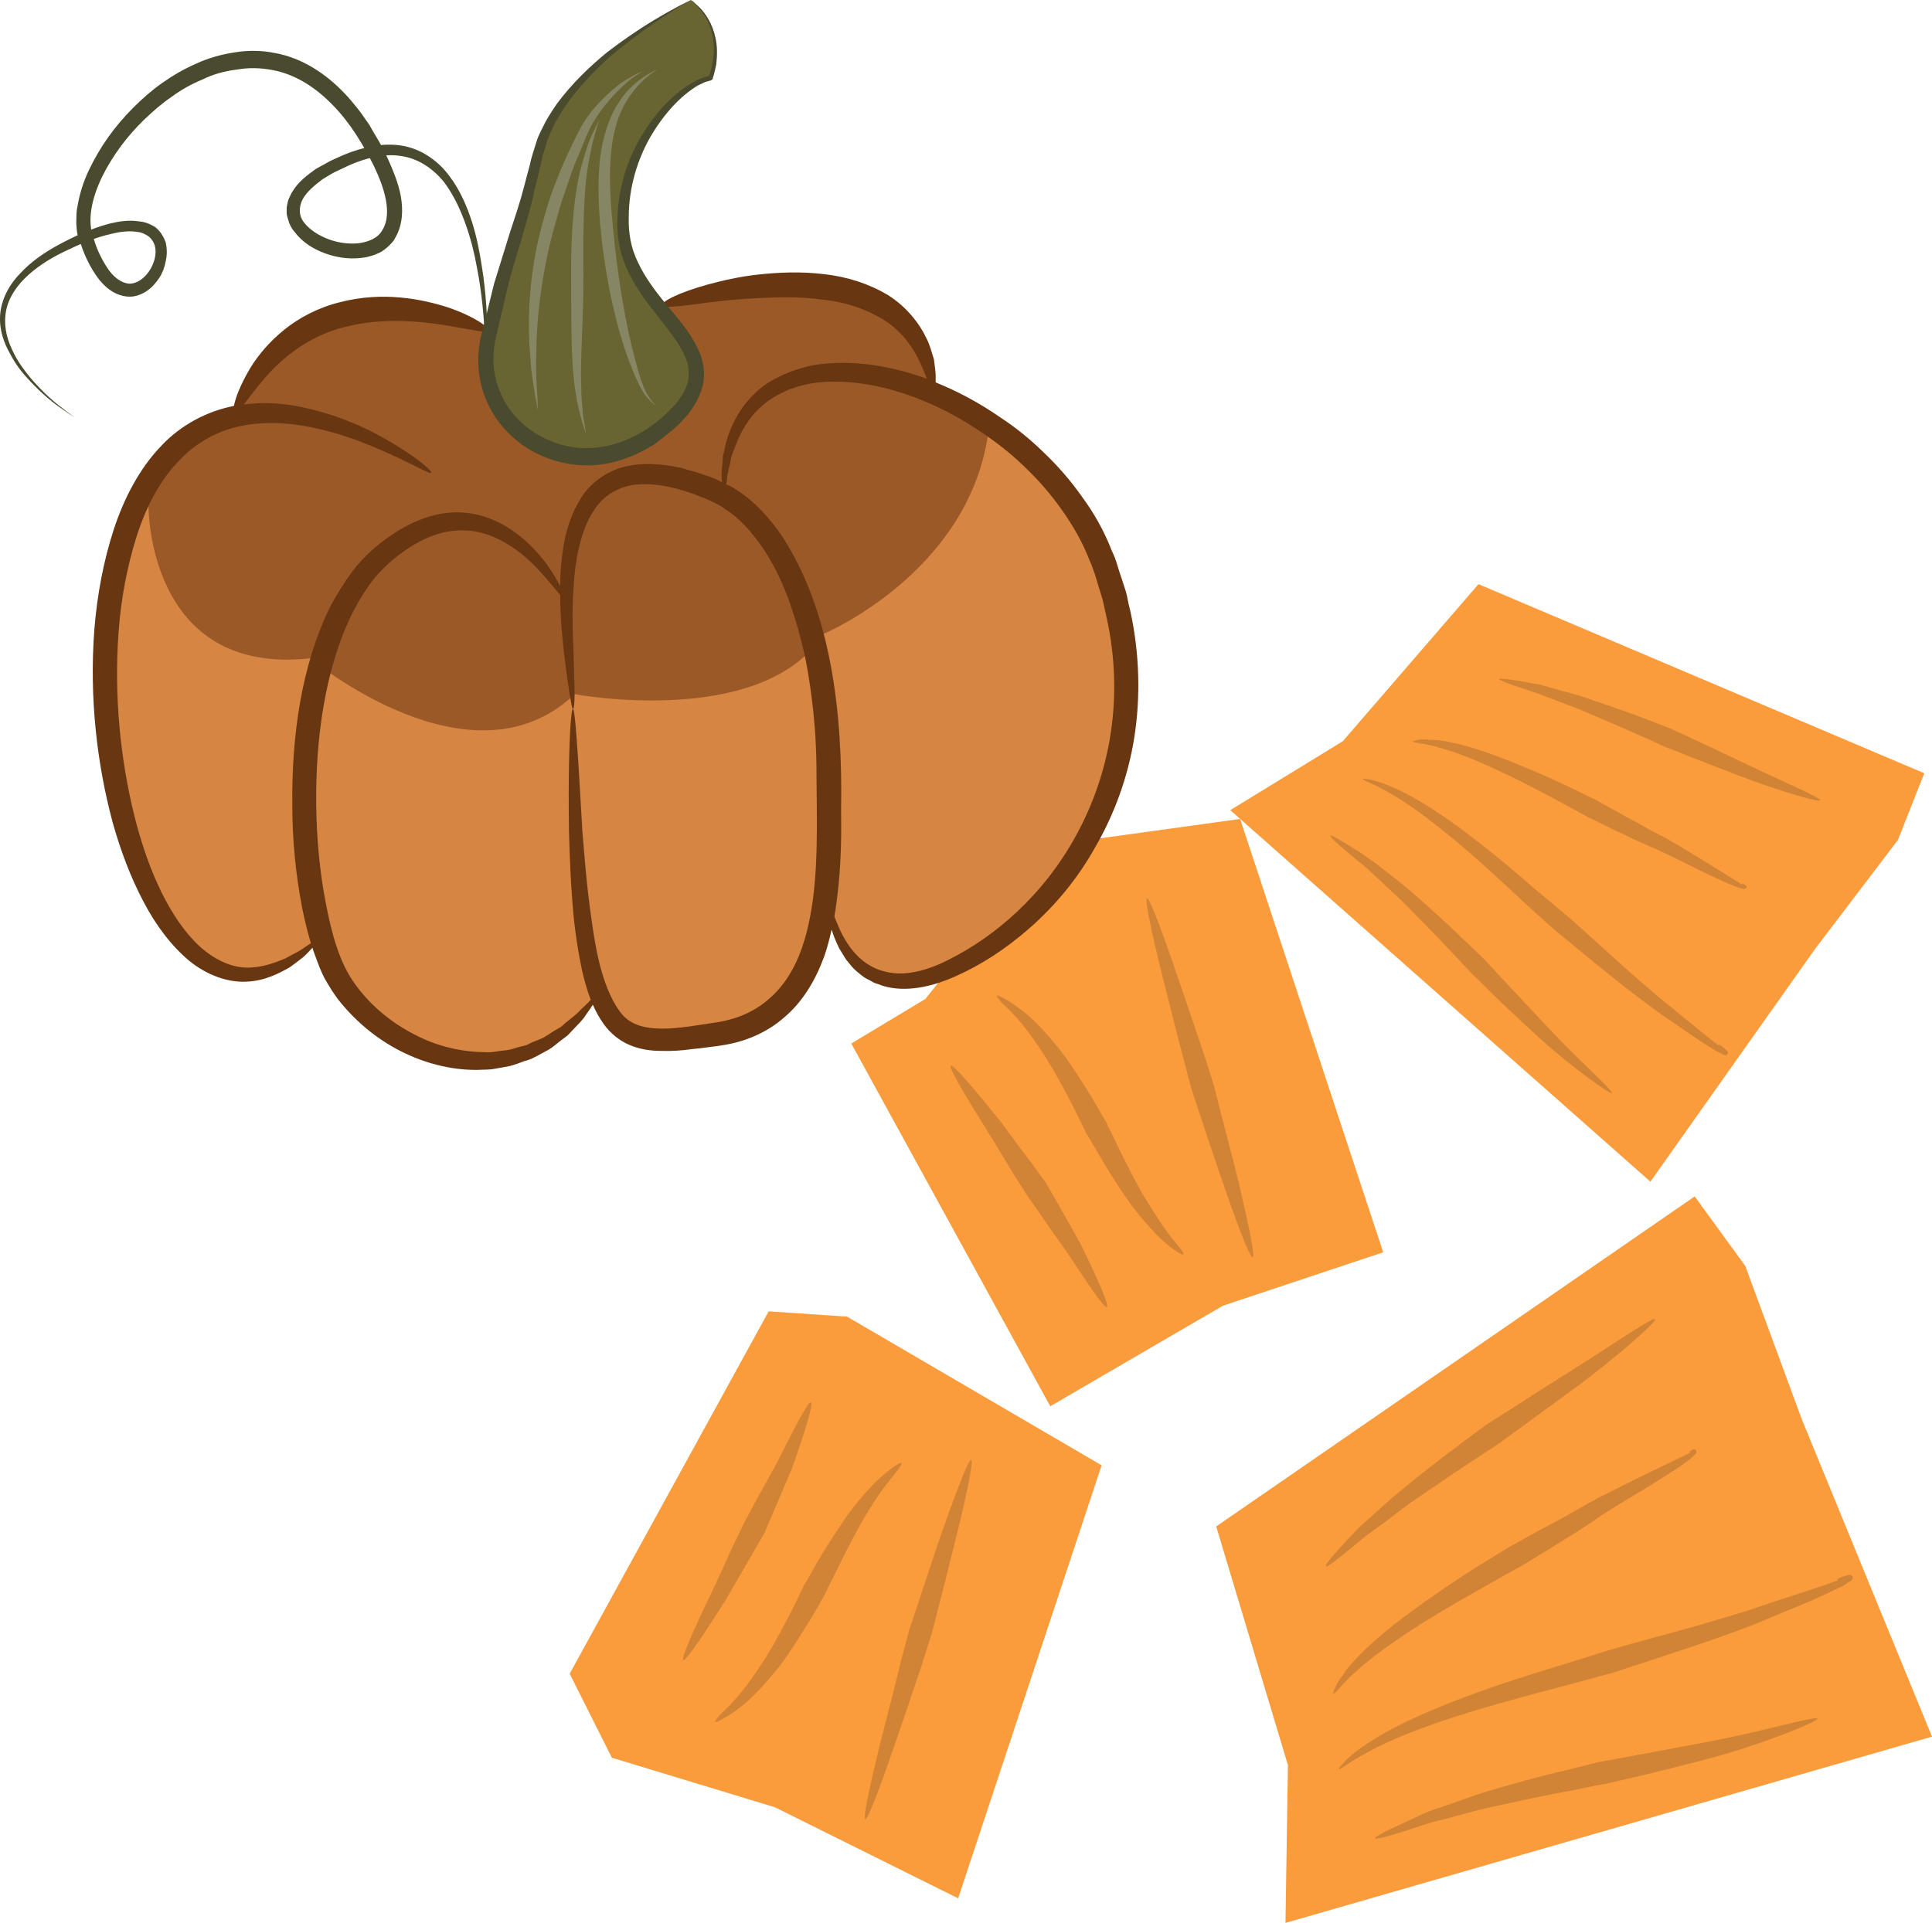
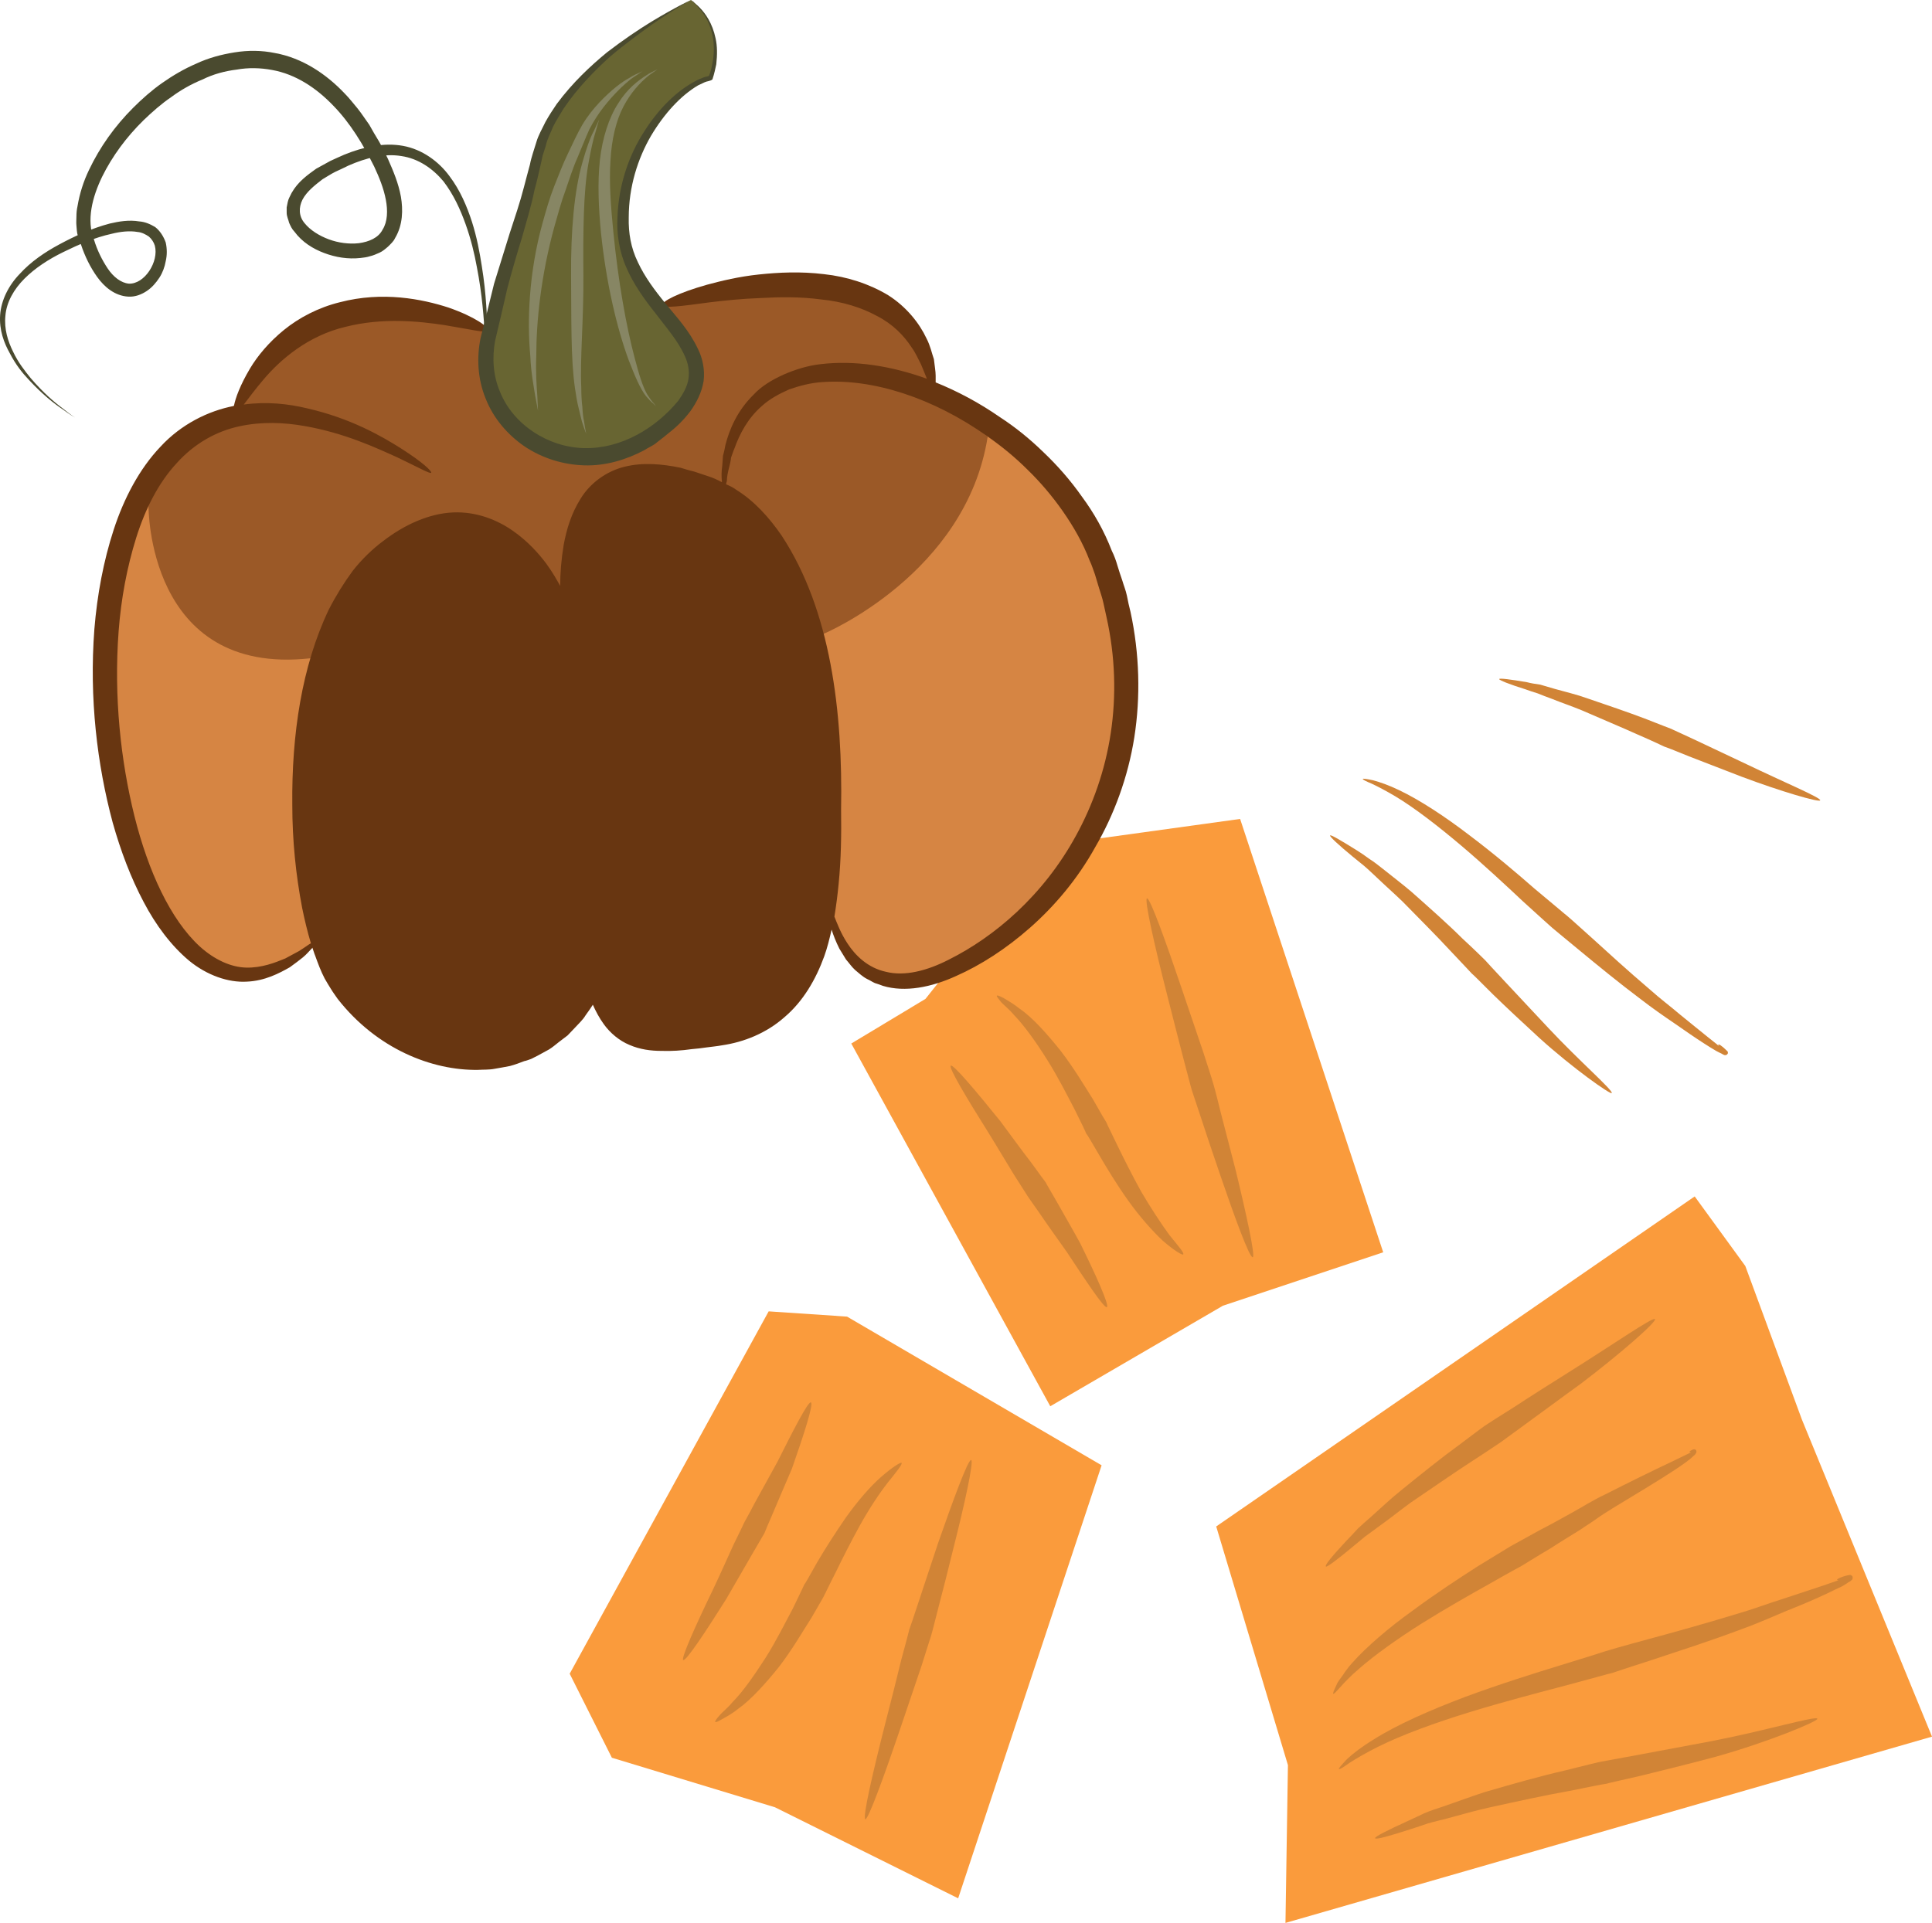
<svg xmlns="http://www.w3.org/2000/svg" xml:space="preserve" version="1.1" style="shape-rendering:geometricPrecision; text-rendering:geometricPrecision; image-rendering:optimizeQuality; fill-rule:evenodd; clip-rule:evenodd" viewBox="7784.59 11805 5495.41 5471">
  <defs>
    <style type="text/css">
   
    .fil5 {fill:#4A4A2F;fill-rule:nonzero}
    .fil4 {fill:#683611;fill-rule:nonzero}
    .fil6 {fill:#686532;fill-rule:nonzero}
    .fil7 {fill:#878664;fill-rule:nonzero}
    .fil3 {fill:#9B5927;fill-rule:nonzero}
    .fil1 {fill:#D18436;fill-rule:nonzero}
    .fil2 {fill:#D68543;fill-rule:nonzero}
    .fil0 {fill:#FA9B3C;fill-rule:nonzero}
   
  </style>
  </defs>
  <g id="Vrstva_x0020_1">
    <polygon class="fil0" points="10772,15806 10206,14774 10417,14647 10763,14211 11312,14135 11719,15368 11263,15520 " />
    <polygon class="fil0" points="9971,15536 9405,16567 9525,16806 9989,16947 10510,17206 10918,15974 10194,15551 " />
    <polygon class="fil0" points="11244,16148 12605,15209 12749,15407 12910,15844 13280,16746 11441,17276 11448,16827 " />
-     <polygon class="fil0" points="11990,13467 13258,14005 13183,14195 12948,14504 12479,15167 11284,14110 11604,13914 " />
    <path class="fil1" d="M10933 15524c-8,4 -61,-77 -114,-157 -29,-41 -57,-80 -78,-111 -21,-30 -36,-51 -36,-52 -1,-1 -15,-24 -37,-58 -21,-34 -48,-80 -76,-125 -56,-89 -110,-179 -103,-184 7,-5 74,75 141,158 32,43 63,86 88,118 23,32 40,55 41,56 0,1 13,23 32,56 18,32 43,75 66,117 44,89 84,178 76,182z" />
    <path class="fil1" d="M10091 15795c-8,-3 -52,83 -95,169 -24,43 -47,86 -65,118 -17,33 -30,55 -30,56 -1,2 -12,26 -30,62 -17,37 -38,85 -61,133 -46,95 -89,191 -82,195 8,4 66,-84 122,-173 27,-47 53,-92 74,-128 20,-34 34,-58 35,-60 0,-1 10,-24 25,-59 14,-34 34,-79 53,-124 33,-94 63,-186 54,-189z" />
    <path class="fil1" d="M11150 15374c-2,3 -26,-11 -58,-39 -30,-28 -67,-70 -99,-115 -32,-45 -61,-93 -82,-129 -21,-36 -35,-60 -37,-61 0,-2 -13,-29 -33,-69 -21,-40 -47,-92 -78,-141 -30,-48 -64,-96 -94,-127 -14,-17 -28,-27 -37,-37 -8,-10 -13,-16 -12,-18 2,-2 8,1 20,7 11,7 28,16 45,30 38,26 78,72 116,119 37,48 68,100 92,138 22,39 38,66 39,67 0,2 13,27 31,65 18,37 42,85 68,132 27,46 56,90 80,123 25,31 43,51 39,55z" />
    <path class="fil1" d="M10349 15967c-3,-2 -26,12 -58,40 -31,27 -67,69 -100,115 -31,45 -61,92 -82,128 -21,37 -34,61 -36,62 0,1 -14,29 -33,69 -21,39 -47,92 -78,141 -31,48 -64,96 -94,126 -14,17 -29,28 -37,38 -9,10 -13,16 -12,18 1,2 8,-1 20,-8 11,-6 28,-15 45,-29 37,-26 78,-72 116,-119 37,-48 67,-100 92,-139 22,-38 38,-65 38,-67 1,-1 13,-27 32,-64 18,-37 42,-85 68,-132 26,-47 55,-91 80,-123 25,-31 42,-52 39,-56z" />
    <path class="fil1" d="M11348 15382c-9,3 -52,-115 -93,-235 -21,-61 -41,-121 -56,-167 -15,-46 -26,-77 -26,-79 0,-1 -10,-36 -23,-87 -13,-50 -30,-117 -47,-184 -34,-133 -64,-266 -56,-269 9,-2 55,127 99,257 22,65 44,130 61,180 16,50 27,83 27,85 1,2 10,34 21,80 12,47 28,109 44,170 30,123 57,247 49,249z" />
    <path class="fil1" d="M10547 15959c-9,-2 -52,116 -94,236 -20,61 -40,120 -55,166 -15,46 -26,78 -27,80 0,1 -9,36 -23,87 -12,50 -29,117 -46,183 -34,134 -65,267 -56,270 8,2 55,-127 99,-257 22,-65 44,-130 61,-180 16,-50 26,-83 27,-85 1,-2 9,-34 21,-81 12,-46 28,-108 43,-170 31,-122 58,-246 50,-249z" />
    <path class="fil1" d="M12492 15558c6,7 -99,99 -211,184 -57,41 -113,83 -156,114 -43,31 -72,53 -74,54 -2,1 -34,23 -82,54 -49,32 -110,74 -173,117 -30,22 -60,46 -88,66 -14,10 -28,21 -41,30 -12,10 -24,20 -35,29 -43,36 -74,59 -76,56 -4,-4 20,-32 59,-74 10,-10 21,-22 32,-34 12,-11 25,-23 38,-34 27,-24 54,-50 84,-74 59,-48 119,-96 166,-130 46,-35 77,-58 80,-59 1,-1 32,-21 77,-49 44,-29 104,-67 163,-104 118,-74 232,-153 237,-146z" />
    <path class="fil1" d="M12962 14082c-2,7 -114,-26 -223,-67 -54,-21 -109,-42 -150,-58 -41,-17 -70,-28 -71,-28 -2,-1 -31,-15 -75,-34 -44,-20 -102,-44 -159,-69 -29,-12 -59,-22 -86,-33 -14,-5 -27,-10 -39,-15 -13,-4 -25,-8 -36,-12 -45,-14 -75,-26 -74,-29 1,-3 32,1 79,9 11,3 24,5 38,7 13,4 27,8 41,12 28,8 59,15 90,26 59,20 120,41 165,58 45,18 75,29 77,30 1,1 29,13 69,32 40,19 93,44 146,69 104,50 211,95 208,102z" />
    <path class="fil1" d="M12590 15936c0,-1 2,-3 6,-5 1,0 2,-1 4,-2 2,0 2,-1 7,0 2,2 3,4 3,6 0,2 0,3 -1,4 -1,1 -1,2 -2,3 -1,2 -3,3 -5,5 -12,12 -31,25 -55,41 -47,31 -111,69 -175,108 -16,10 -32,20 -46,30 -15,11 -32,21 -46,31 -30,19 -59,36 -83,52 -49,29 -82,50 -84,51 -2,1 -39,21 -93,52 -54,30 -124,70 -193,113 -68,43 -134,90 -178,129 -46,39 -67,72 -72,70 -2,-1 2,-10 10,-27 3,-8 11,-17 18,-27 3,-5 7,-11 12,-17 4,-6 9,-11 14,-17 41,-46 104,-100 171,-148 66,-49 135,-94 188,-128 53,-32 88,-54 90,-55 3,-2 37,-20 87,-48 26,-13 54,-29 85,-46 15,-9 31,-17 47,-27 17,-9 33,-19 51,-27 67,-34 134,-67 185,-91 25,-12 46,-22 60,-29 1,-2 3,-2 4,-3 1,-1 1,-1 1,-1 1,1 3,2 4,2 0,0 0,0 0,0 0,0 0,0 0,0 -1,1 -2,4 -1,3l-1 0c0,0 -1,0 -1,0 -1,0 -3,-1 -4,-1 -4,0 -6,0 -7,-1z" />
-     <path class="fil1" d="M12740 14319c1,-1 3,0 6,2 1,1 2,1 3,2 1,1 3,1 4,5 0,2 -1,4 -3,5 -1,1 -2,1 -3,1 -1,0 -2,0 -3,0 -2,0 -4,-1 -6,-1 -14,-4 -31,-11 -53,-21 -43,-19 -99,-47 -155,-75 -14,-6 -28,-13 -41,-19 -14,-5 -29,-13 -42,-18 -27,-13 -52,-25 -74,-35 -43,-22 -72,-35 -73,-36 -2,-1 -33,-18 -79,-43 -45,-24 -104,-56 -165,-84 -61,-29 -123,-55 -171,-68 -47,-15 -81,-15 -81,-19 0,-2 8,-4 23,-6 8,-1 17,0 27,1 6,0 12,0 17,1 7,0 12,1 19,2 51,8 117,29 180,54 64,25 127,53 174,75 46,23 78,38 80,39 2,1 30,17 72,40 21,11 45,25 71,39 12,7 25,14 39,21 15,7 28,15 42,23 54,32 107,65 147,90 19,12 36,22 47,29 2,0 3,1 4,2 1,0 1,0 1,0 0,1 0,3 1,3 0,0 0,1 0,1 0,-1 -1,-1 -1,-1 -1,0 -3,1 -2,1l0 0c0,0 -1,-1 -1,-1 -1,-1 -1,-2 -1,-3 -2,-3 -3,-5 -3,-6z" />
    <path class="fil1" d="M13010 16300c-1,-2 9,-8 30,-13 2,0 4,-1 6,-1 0,0 0,0 2,0 1,1 2,0 5,3 1,1 2,4 1,6 0,2 0,2 0,3 -2,2 -2,2 -2,2 -4,4 -6,5 -10,7 -5,4 -11,7 -17,11 -13,6 -28,13 -44,21 -32,15 -71,32 -112,48 -41,17 -85,37 -130,53 -90,34 -181,63 -250,86 -69,22 -116,38 -119,39 -3,0 -55,15 -130,35 -76,20 -176,46 -274,76 -98,30 -194,65 -262,99 -34,17 -61,33 -80,45 -18,13 -29,20 -31,18 -1,-2 7,-11 23,-28 17,-16 43,-36 76,-56 66,-42 162,-84 260,-121 97,-36 196,-67 271,-90 75,-23 126,-39 128,-40 3,-1 50,-15 121,-34 70,-19 161,-44 252,-72 46,-13 90,-30 132,-43 43,-14 81,-27 115,-38 17,-6 32,-11 46,-16 6,-2 13,-5 18,-7 3,-1 5,-2 7,-3 1,3 6,5 4,4 0,1 0,2 -1,3 1,1 0,3 0,3l0 0c-1,0 -2,0 -3,0 -19,0 -32,2 -32,0z" />
    <path class="fil1" d="M12672 14777c1,-2 10,3 23,16 1,1 2,2 3,3 0,0 0,0 1,1 0,2 1,2 0,6 0,0 -2,2 -3,3 -2,1 -2,1 -3,1 -2,0 -2,0 -3,0 -3,-1 -5,-2 -8,-4 -5,-2 -10,-5 -16,-8 -10,-6 -22,-13 -34,-21 -25,-16 -54,-36 -84,-57 -31,-21 -64,-44 -95,-68 -64,-48 -126,-99 -172,-137 -47,-39 -79,-65 -81,-67 -1,-1 -35,-31 -83,-75 -48,-45 -111,-104 -176,-159 -65,-55 -132,-107 -187,-140 -27,-16 -50,-28 -67,-36 -17,-7 -27,-12 -26,-14 0,-1 11,0 29,4 19,5 45,14 74,28 59,28 132,76 201,129 69,52 135,108 184,151 50,42 84,70 86,72 2,1 33,28 78,69 45,41 103,94 163,145 30,27 61,50 89,74 30,24 55,45 79,64 11,9 22,17 31,25 5,4 9,7 13,10 2,1 4,2 5,3 -1,2 0,6 0,5 -1,0 -2,0 -3,1 0,0 -2,1 -2,1l0 0c0,-1 -1,-2 -1,-3 -9,-13 -16,-21 -15,-22z" />
    <path class="fil1" d="M12954 16695c3,7 -141,67 -292,109 -75,20 -152,39 -209,53 -57,13 -97,22 -99,23 -3,0 -45,8 -108,21 -63,11 -145,29 -227,47 -41,9 -81,21 -119,31 -19,5 -37,9 -54,14 -17,6 -33,11 -48,16 -59,19 -100,31 -102,26 -2,-4 36,-23 93,-49 15,-7 30,-14 47,-22 16,-7 35,-13 53,-19 38,-13 78,-28 118,-41 82,-24 164,-47 226,-61 63,-16 105,-26 107,-26 6,-1 159,-29 312,-58 151,-29 298,-73 302,-64z" />
    <path class="fil1" d="M12369 14915c-3,5 -110,-70 -206,-157 -48,-44 -96,-89 -131,-123 -35,-35 -59,-59 -61,-60 -1,-1 -26,-28 -63,-67 -36,-39 -85,-88 -134,-138 -25,-24 -51,-47 -75,-70 -12,-11 -23,-22 -35,-32 -11,-9 -22,-18 -32,-26 -40,-33 -66,-57 -64,-60 2,-3 32,15 77,43 11,7 23,15 35,24 13,8 25,18 38,28 26,21 54,42 81,65 53,47 106,94 144,132 39,36 65,62 66,63 3,4 92,99 180,193 88,94 185,178 180,185z" />
    <g id="_428918712">
      <path class="fil2" d="M10923 13404c-82,-223 -285,-398 -491,-483l7 -6c-49,-477 -770,-242 -770,-242l-497 86 0 -14c0,0 -509,-241 -720,235l6 9c-114,23 -220,98 -292,265 -236,549 62,1658 522,1227l6 -27c14,53 31,98 49,131 125,222 510,379 739,53l-1 -28c60,184 167,161 337,138 223,-29 294,-211 316,-406l7 28c0,0 37,346 367,183 329,-164 614,-614 415,-1149z" />
      <path class="fil3" d="M8207 13244c0,0 -5,485 460,434 0,0 458,383 752,102 0,0 534,100 709,-172 0,0 405,-170 466,-561l-162 -126c0,0 -39,-488 -775,-245l-305 86 -192 -29c0,0 -457,-220 -710,227 0,0 -274,107 -243,284z" />
-       <path class="fil4" d="M10944 13891c-16,106 -51,204 -98,290 -94,173 -234,290 -362,354 -64,33 -127,48 -179,35 -52,-11 -88,-47 -110,-81 -19,-29 -29,-56 -37,-76 5,-31 9,-62 12,-93 7,-70 8,-141 7,-211 5,-279 -29,-567 -169,-780 -35,-51 -78,-99 -130,-131 -8,-6 -18,-11 -28,-15 0,-3 1,-6 2,-9 0,-6 1,-12 2,-19 1,-7 3,-14 5,-22 2,-8 4,-16 5,-26 3,-8 6,-18 10,-27 14,-39 37,-85 79,-121 21,-19 47,-33 76,-46 29,-10 61,-19 96,-21 141,-10 313,44 469,155 40,28 78,59 114,95 36,35 70,75 100,118 30,43 57,90 76,140 6,12 10,26 15,39 4,13 8,26 12,40 4,13 9,27 12,41l9 41c25,112 28,224 12,330zm-878 610c-20,58 -51,109 -93,145 -41,37 -92,58 -145,67 -110,16 -229,44 -281,-31 -27,-37 -44,-85 -56,-131 -12,-47 -19,-94 -25,-138 -13,-90 -19,-173 -25,-245 -4,-73 -8,-135 -11,-187 -7,-102 -11,-159 -16,-159 -4,0 -9,57 -11,160 -1,51 -1,115 0,188 2,73 5,157 14,250 5,45 12,94 23,145 6,27 14,56 25,85 -2,1 -4,3 -5,5 -7,7 -15,15 -25,24 -8,10 -21,19 -34,30 -7,5 -13,11 -20,17 -8,5 -17,10 -25,15 -9,6 -18,12 -27,17 -10,4 -21,9 -32,13 -5,3 -10,5 -16,8 -6,1 -11,3 -17,4 -12,3 -24,8 -38,10 -12,1 -26,3 -39,5 -14,2 -28,0 -43,0 -57,-3 -121,-18 -181,-50 -61,-31 -122,-79 -167,-141 -46,-62 -68,-145 -85,-234 -17,-88 -26,-182 -27,-279 -2,-191 26,-377 93,-524 17,-37 37,-71 58,-101 22,-30 47,-56 74,-77 54,-44 112,-72 167,-77 56,-6 107,11 147,35 40,23 71,52 94,77 30,32 49,57 61,71 0,64 6,120 11,166 6,51 12,90 16,117 5,27 7,41 9,41 3,0 5,-15 5,-42 0,-27 -2,-67 -3,-118 -2,-52 -5,-114 0,-185 2,-36 6,-74 15,-112 9,-39 22,-78 45,-111 22,-34 56,-57 97,-67 41,-9 88,-4 135,8 12,3 24,7 36,11 11,3 23,8 35,13 13,4 24,10 35,15 11,6 23,10 32,19 44,27 79,68 111,115 31,47 56,100 76,158 20,58 37,119 48,182 11,63 19,129 23,195 2,34 3,67 3,101 0,35 1,70 1,105 1,138 -2,275 -42,392zm934 -956c-4,-15 -7,-30 -10,-45 -3,-15 -9,-29 -13,-43 -5,-15 -10,-29 -14,-43 -4,-14 -9,-28 -16,-42 -22,-57 -51,-108 -85,-154 -33,-47 -70,-89 -110,-127 -39,-38 -80,-71 -123,-99 -59,-41 -121,-74 -183,-99 0,-5 0,-11 0,-19 0,-13 -3,-28 -5,-47 -6,-17 -10,-38 -21,-59 -20,-43 -57,-90 -109,-123 -53,-32 -117,-53 -183,-60 -66,-8 -129,-5 -185,1 -57,6 -106,18 -147,29 -82,23 -130,48 -127,58 3,10 54,3 136,-8 41,-5 89,-10 143,-12 54,-3 112,-4 172,4 61,6 115,23 159,47 45,23 77,56 99,90 11,15 18,32 26,47 6,15 12,28 16,39 0,2 1,2 2,3 -105,-38 -208,-53 -302,-42 -38,4 -75,16 -107,30 -33,15 -63,33 -85,57 -47,46 -69,100 -80,143 -2,11 -4,21 -7,31 -1,10 -1,19 -2,28 -1,8 -2,16 -2,23 0,7 0,14 1,20 0,1 0,3 0,4 -13,-7 -26,-13 -39,-17 -13,-4 -26,-9 -39,-13 -13,-3 -26,-7 -39,-11 -53,-11 -108,-16 -160,-3 -53,13 -99,48 -125,91 -27,43 -40,88 -48,131 -7,42 -10,81 -10,117 -9,-16 -21,-38 -40,-64 -22,-29 -52,-63 -95,-93 -43,-30 -102,-55 -170,-52 -67,3 -137,34 -198,81 -31,23 -61,52 -87,85 -25,34 -48,71 -68,110 -77,161 -106,356 -104,556 0,101 10,199 28,293 7,34 15,68 25,101 -2,1 -4,2 -7,4 -7,5 -16,11 -27,18 -11,6 -24,13 -39,21 -29,12 -67,27 -111,26 -43,-1 -90,-22 -132,-60 -84,-77 -147,-215 -186,-371 -39,-157 -59,-339 -45,-526 7,-93 24,-183 50,-266 26,-83 64,-157 115,-212 50,-56 113,-91 178,-105 64,-14 128,-11 185,-1 115,20 204,62 264,89 61,29 94,48 97,44 2,-5 -26,-31 -84,-68 -58,-37 -146,-87 -268,-115 -54,-13 -115,-20 -181,-11 14,-18 32,-43 56,-71 48,-57 127,-125 233,-150 106,-27 209,-16 282,-5 74,12 119,24 123,15 4,-9 -37,-39 -112,-65 -74,-24 -187,-47 -309,-15 -61,15 -116,44 -159,79 -43,35 -75,74 -96,109 -28,47 -42,85 -46,107 -73,14 -150,52 -209,116 -60,63 -104,147 -133,236 -29,89 -47,185 -55,283 -15,197 8,386 52,550 23,82 52,158 88,226 35,67 79,125 129,167 51,42 112,63 164,60 52,-2 93,-24 123,-41 14,-10 27,-20 37,-28 11,-9 18,-18 25,-25 1,-1 2,-1 2,-3 3,8 5,16 8,23 8,22 16,44 27,65 6,11 12,20 18,30 6,10 13,19 19,28 112,143 269,204 399,202 16,-1 32,0 47,-3 16,-3 30,-5 44,-8 15,-4 28,-9 41,-14 6,-1 13,-4 19,-6 6,-3 12,-6 18,-9 11,-6 22,-12 33,-18 10,-6 19,-14 28,-21 8,-6 17,-13 25,-19 7,-7 14,-15 20,-21 12,-13 24,-24 31,-36 8,-11 15,-21 20,-29 0,-1 0,-1 1,-1 8,18 18,37 31,55 18,25 44,47 73,59 30,13 61,17 91,17 29,1 58,-1 86,-5 14,-1 29,-3 43,-5 14,-2 28,-3 44,-6 61,-9 125,-34 177,-80 53,-45 89,-107 113,-173 9,-25 15,-50 21,-76 5,16 12,34 22,54 6,10 12,20 19,31 8,9 16,21 26,30 11,9 21,19 35,26 7,3 14,8 21,11 7,2 15,5 23,8 63,19 138,4 208,-28 70,-31 142,-77 211,-138 69,-61 134,-137 185,-229 53,-91 93,-198 111,-312 18,-115 15,-238 -11,-358z" />
+       <path class="fil4" d="M10944 13891c-16,106 -51,204 -98,290 -94,173 -234,290 -362,354 -64,33 -127,48 -179,35 -52,-11 -88,-47 -110,-81 -19,-29 -29,-56 -37,-76 5,-31 9,-62 12,-93 7,-70 8,-141 7,-211 5,-279 -29,-567 -169,-780 -35,-51 -78,-99 -130,-131 -8,-6 -18,-11 -28,-15 0,-3 1,-6 2,-9 0,-6 1,-12 2,-19 1,-7 3,-14 5,-22 2,-8 4,-16 5,-26 3,-8 6,-18 10,-27 14,-39 37,-85 79,-121 21,-19 47,-33 76,-46 29,-10 61,-19 96,-21 141,-10 313,44 469,155 40,28 78,59 114,95 36,35 70,75 100,118 30,43 57,90 76,140 6,12 10,26 15,39 4,13 8,26 12,40 4,13 9,27 12,41l9 41c25,112 28,224 12,330zm-878 610zm934 -956c-4,-15 -7,-30 -10,-45 -3,-15 -9,-29 -13,-43 -5,-15 -10,-29 -14,-43 -4,-14 -9,-28 -16,-42 -22,-57 -51,-108 -85,-154 -33,-47 -70,-89 -110,-127 -39,-38 -80,-71 -123,-99 -59,-41 -121,-74 -183,-99 0,-5 0,-11 0,-19 0,-13 -3,-28 -5,-47 -6,-17 -10,-38 -21,-59 -20,-43 -57,-90 -109,-123 -53,-32 -117,-53 -183,-60 -66,-8 -129,-5 -185,1 -57,6 -106,18 -147,29 -82,23 -130,48 -127,58 3,10 54,3 136,-8 41,-5 89,-10 143,-12 54,-3 112,-4 172,4 61,6 115,23 159,47 45,23 77,56 99,90 11,15 18,32 26,47 6,15 12,28 16,39 0,2 1,2 2,3 -105,-38 -208,-53 -302,-42 -38,4 -75,16 -107,30 -33,15 -63,33 -85,57 -47,46 -69,100 -80,143 -2,11 -4,21 -7,31 -1,10 -1,19 -2,28 -1,8 -2,16 -2,23 0,7 0,14 1,20 0,1 0,3 0,4 -13,-7 -26,-13 -39,-17 -13,-4 -26,-9 -39,-13 -13,-3 -26,-7 -39,-11 -53,-11 -108,-16 -160,-3 -53,13 -99,48 -125,91 -27,43 -40,88 -48,131 -7,42 -10,81 -10,117 -9,-16 -21,-38 -40,-64 -22,-29 -52,-63 -95,-93 -43,-30 -102,-55 -170,-52 -67,3 -137,34 -198,81 -31,23 -61,52 -87,85 -25,34 -48,71 -68,110 -77,161 -106,356 -104,556 0,101 10,199 28,293 7,34 15,68 25,101 -2,1 -4,2 -7,4 -7,5 -16,11 -27,18 -11,6 -24,13 -39,21 -29,12 -67,27 -111,26 -43,-1 -90,-22 -132,-60 -84,-77 -147,-215 -186,-371 -39,-157 -59,-339 -45,-526 7,-93 24,-183 50,-266 26,-83 64,-157 115,-212 50,-56 113,-91 178,-105 64,-14 128,-11 185,-1 115,20 204,62 264,89 61,29 94,48 97,44 2,-5 -26,-31 -84,-68 -58,-37 -146,-87 -268,-115 -54,-13 -115,-20 -181,-11 14,-18 32,-43 56,-71 48,-57 127,-125 233,-150 106,-27 209,-16 282,-5 74,12 119,24 123,15 4,-9 -37,-39 -112,-65 -74,-24 -187,-47 -309,-15 -61,15 -116,44 -159,79 -43,35 -75,74 -96,109 -28,47 -42,85 -46,107 -73,14 -150,52 -209,116 -60,63 -104,147 -133,236 -29,89 -47,185 -55,283 -15,197 8,386 52,550 23,82 52,158 88,226 35,67 79,125 129,167 51,42 112,63 164,60 52,-2 93,-24 123,-41 14,-10 27,-20 37,-28 11,-9 18,-18 25,-25 1,-1 2,-1 2,-3 3,8 5,16 8,23 8,22 16,44 27,65 6,11 12,20 18,30 6,10 13,19 19,28 112,143 269,204 399,202 16,-1 32,0 47,-3 16,-3 30,-5 44,-8 15,-4 28,-9 41,-14 6,-1 13,-4 19,-6 6,-3 12,-6 18,-9 11,-6 22,-12 33,-18 10,-6 19,-14 28,-21 8,-6 17,-13 25,-19 7,-7 14,-15 20,-21 12,-13 24,-24 31,-36 8,-11 15,-21 20,-29 0,-1 0,-1 1,-1 8,18 18,37 31,55 18,25 44,47 73,59 30,13 61,17 91,17 29,1 58,-1 86,-5 14,-1 29,-3 43,-5 14,-2 28,-3 44,-6 61,-9 125,-34 177,-80 53,-45 89,-107 113,-173 9,-25 15,-50 21,-76 5,16 12,34 22,54 6,10 12,20 19,31 8,9 16,21 26,30 11,9 21,19 35,26 7,3 14,8 21,11 7,2 15,5 23,8 63,19 138,4 208,-28 70,-31 142,-77 211,-138 69,-61 134,-137 185,-229 53,-91 93,-198 111,-312 18,-115 15,-238 -11,-358z" />
      <path class="fil5" d="M7998 12993c0,0 -13,-7 -36,-24 -24,-16 -57,-42 -95,-83 -19,-20 -38,-44 -54,-75 -17,-30 -31,-67 -28,-110 3,-42 24,-84 56,-117 31,-34 70,-61 113,-84 43,-23 90,-45 143,-59 26,-6 54,-11 84,-6 15,1 30,7 45,16 14,11 24,27 30,44 4,18 4,36 0,53 -3,17 -9,33 -18,47 -10,15 -21,28 -36,38 -15,10 -33,17 -52,16 -39,-2 -69,-28 -89,-56 -20,-28 -35,-59 -46,-92 -4,-7 -6,-16 -9,-25 -3,-10 -3,-19 -4,-29 -1,-9 0,-18 0,-27 0,-10 1,-19 3,-28 6,-36 17,-71 33,-104 31,-65 73,-124 125,-176 25,-25 53,-50 83,-71 30,-21 62,-40 97,-55 34,-16 71,-26 109,-32 37,-6 77,-6 115,2 78,14 146,60 198,115 14,14 25,29 37,43 12,15 22,31 33,46 9,16 18,32 28,48 9,16 17,33 25,49 15,34 30,69 37,108 6,36 6,80 -17,118 -4,9 -12,16 -20,24 -7,6 -15,13 -24,17 -9,4 -18,8 -27,10 -9,3 -18,4 -27,5 -36,4 -71,-2 -103,-14 -32,-12 -63,-31 -85,-61 -7,-7 -11,-16 -15,-25 -2,-9 -7,-18 -7,-29 0,-5 0,-10 0,-15l3 -15c2,-10 7,-17 11,-26 18,-32 45,-51 70,-69 13,-7 27,-15 40,-22 13,-6 26,-12 40,-18 54,-22 112,-35 167,-25 55,10 102,45 132,86 31,41 50,87 64,130 14,44 22,87 28,126 13,79 15,148 17,205 1,56 -1,100 -3,129 -2,30 -3,45 -3,45 0,0 1,-15 1,-46 0,-28 0,-72 -3,-128 -3,-57 -8,-125 -23,-202 -7,-39 -17,-80 -32,-122 -15,-42 -34,-84 -63,-122 -30,-36 -71,-65 -120,-72 -48,-8 -100,5 -150,27 -12,6 -25,12 -38,18 -12,6 -24,14 -36,21 -22,17 -45,35 -57,58 -11,22 -11,47 6,67 16,20 42,36 69,46 27,10 57,14 85,11 29,-4 56,-15 68,-39 14,-22 15,-54 9,-85 -6,-32 -19,-64 -33,-94 -31,-62 -68,-124 -117,-174 -47,-49 -106,-89 -174,-101 -32,-6 -67,-7 -100,-1 -33,4 -67,13 -97,28 -32,13 -62,30 -89,50 -28,19 -54,42 -79,66 -48,47 -89,102 -118,161 -28,58 -45,124 -23,179 9,30 23,58 39,82 16,24 38,41 60,43 45,2 86,-63 74,-108 -3,-10 -9,-19 -17,-26 -9,-6 -20,-12 -32,-13 -23,-4 -49,-1 -73,5 -50,11 -95,31 -138,52 -43,21 -81,46 -111,76 -30,30 -51,67 -54,105 -4,38 7,73 22,103 14,30 33,54 50,75 36,42 68,69 91,86 22,18 35,26 35,26z" />
      <path class="fil6" d="M9750 11805c0,0 -379,189 -435,437 -56,249 -87,268 -143,529 -56,261 267,457 509,242 242,-216 -111,-307 -124,-555 -13,-248 168,-418 248,-431 0,0 56,-137 -55,-222z" />
      <path class="fil5" d="M9750 11805c0,0 2,2 7,5 3,5 11,9 18,17 16,16 36,44 45,87 5,22 5,47 2,74 -3,13 -5,25 -11,43 -6,5 -16,5 -22,8 -6,3 -13,6 -19,9 -49,29 -96,80 -134,144 -37,64 -63,144 -63,232 -1,44 6,86 26,127 19,41 47,79 79,118 31,38 67,76 92,129 13,26 20,59 16,91 -5,32 -20,61 -37,85 -18,24 -38,44 -61,62 -11,9 -22,18 -34,27 -11,10 -25,15 -37,23 -51,27 -110,45 -171,43 -60,-2 -118,-20 -168,-53 -50,-34 -90,-81 -112,-137 -23,-56 -26,-118 -14,-174 13,-52 26,-103 38,-153 15,-49 30,-97 44,-142 15,-46 30,-90 41,-133 6,-22 11,-43 17,-64 2,-11 5,-21 8,-31 3,-11 7,-21 10,-32 6,-21 17,-39 26,-58 10,-18 21,-35 32,-51 46,-62 97,-109 143,-147 47,-36 90,-65 126,-87 71,-43 113,-62 113,-62 0,0 -41,22 -110,69 -33,24 -75,54 -120,92 -44,40 -92,88 -133,149 -10,17 -20,32 -29,50 -7,18 -17,35 -21,55 -3,9 -6,19 -9,28 -2,11 -5,22 -7,32 -5,22 -10,44 -16,65 -9,46 -23,90 -36,137 -14,45 -28,93 -41,142 -11,49 -23,99 -35,150 -9,49 -6,100 14,146 37,93 137,158 240,160 105,2 203,-57 267,-135 14,-20 26,-41 29,-63 3,-22 -1,-44 -11,-65 -19,-43 -54,-82 -84,-122 -31,-39 -61,-81 -81,-127 -21,-46 -29,-99 -26,-145 3,-94 34,-179 76,-244 42,-66 93,-116 147,-144 6,-4 14,-6 20,-9 7,-3 12,-3 17,-5 4,-8 8,-24 10,-36 5,-25 5,-49 2,-69 -6,-42 -25,-71 -40,-87 -6,-9 -13,-14 -17,-18 -4,-4 -6,-6 -6,-6z" />
      <path class="fil7" d="M9613 12007c0,0 -3,2 -9,6 -5,4 -14,9 -25,17 -20,16 -48,42 -77,79 -14,18 -28,39 -41,64 -11,24 -22,53 -34,81 -13,29 -23,61 -34,93 -12,32 -21,66 -31,101 -39,141 -52,273 -52,369 -2,48 1,87 3,115 1,27 2,42 2,42 0,0 -3,-15 -8,-42 -4,-27 -12,-65 -14,-114 -9,-97 -5,-235 35,-379 10,-36 20,-71 33,-104 13,-33 25,-64 39,-93 14,-29 26,-56 41,-82 15,-25 32,-46 48,-63 33,-35 64,-59 87,-71 12,-8 21,-11 27,-14 7,-3 10,-5 10,-5z" />
      <path class="fil7" d="M9489 12145c0,0 -4,12 -10,34 -7,21 -14,54 -21,93 -14,80 -15,192 -14,317 1,125 -10,238 -6,319 0,20 1,39 3,54 1,17 2,30 5,42 3,22 6,35 6,35 0,0 -5,-12 -12,-34 -3,-11 -6,-25 -10,-41 -4,-16 -7,-34 -10,-55 -12,-82 -10,-196 -11,-320 -1,-126 9,-241 32,-321 11,-39 22,-71 33,-91 10,-21 15,-32 15,-32z" />
      <path class="fil7" d="M9657 12001c0,0 -4,2 -9,6 -5,4 -14,9 -23,17 -20,17 -46,44 -67,84 -21,40 -34,94 -37,155 -4,61 1,129 8,200 14,143 37,271 61,361 12,46 23,82 36,104 7,11 13,19 18,24 4,5 6,8 6,8 0,0 -3,-2 -7,-7 -6,-4 -12,-11 -21,-21 -17,-22 -32,-58 -49,-102 -33,-89 -64,-218 -79,-363 -7,-72 -10,-143 -3,-207 7,-63 26,-121 52,-161 26,-42 57,-65 79,-79 10,-7 19,-11 25,-14 6,-3 10,-5 10,-5z" />
    </g>
  </g>
</svg>